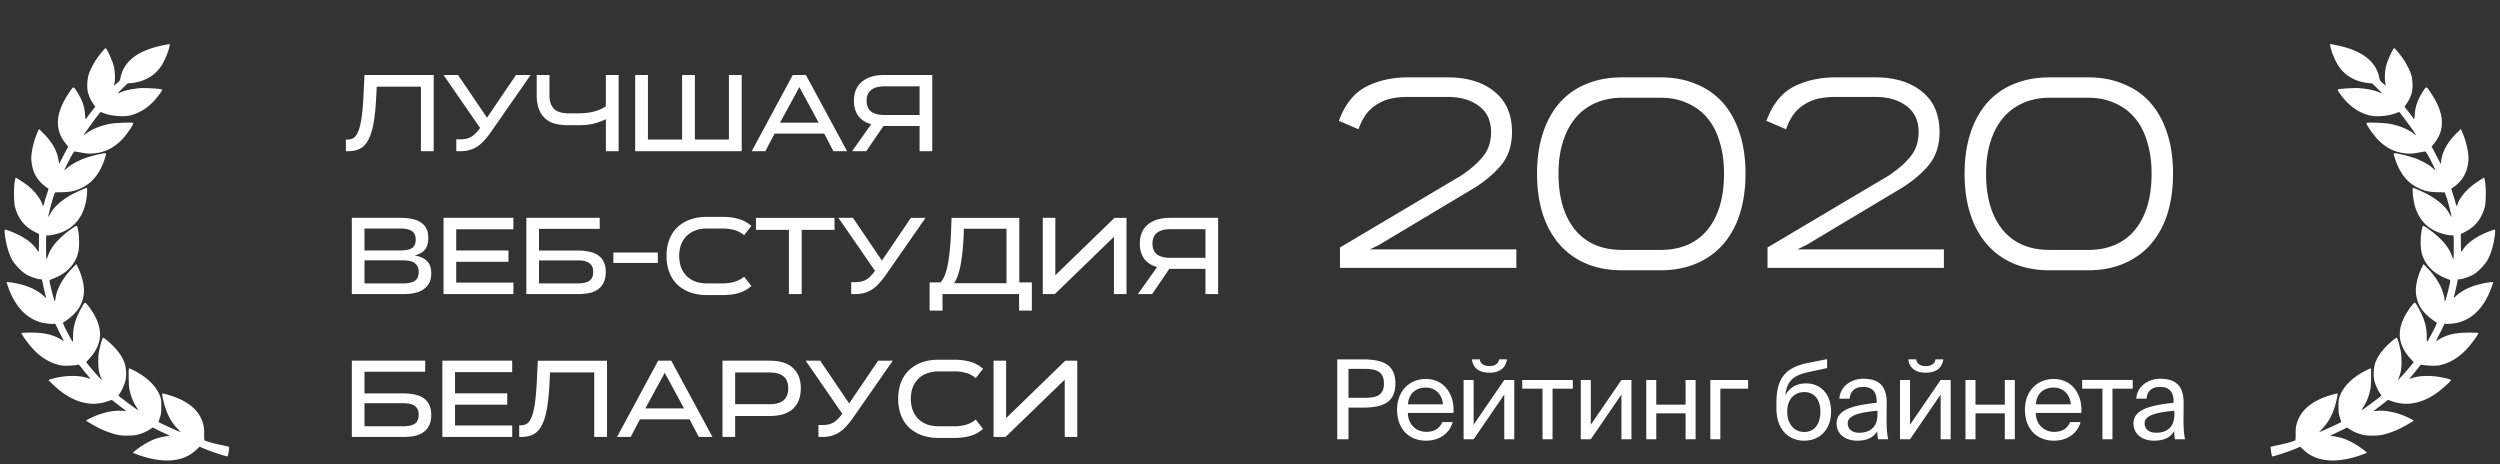
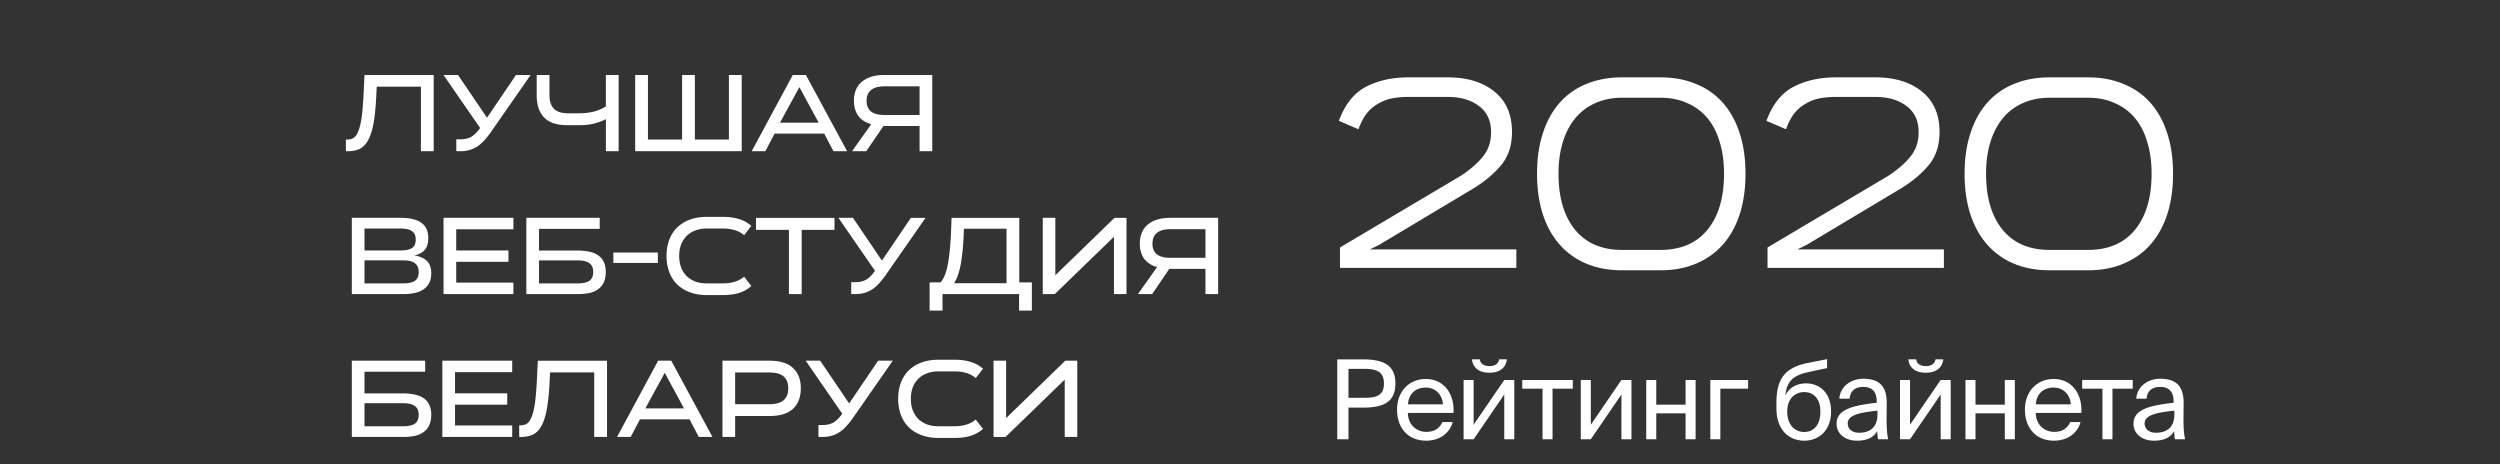
<svg xmlns="http://www.w3.org/2000/svg" width="280" height="52" fill="none">
  <rect width="100%" height="100%" fill="#333333" stroke="none" />
  <path d="M38.739 16.936V15.63h.21c.263 0 .493-.07.69-.21.198-.14.367-.395.506-.765.149-.37.268-.876.358-1.518.09-.642.16-1.46.21-2.455l.111-2.283h7.75v8.538h-1.432v-7.23h-4.948l-.05 1.012c-.057 1.209-.156 2.216-.296 3.023-.14.798-.337 1.435-.592 1.912-.247.47-.56.802-.938 1-.378.189-.835.284-1.37.284h-.21zM51.3 8.398l3.245 4.787 3.246-4.787h1.64L54.905 14.9a8.74 8.74 0 01-.703.863c-.23.255-.477.47-.74.642a3.17 3.17 0 01-.864.395 3.66 3.66 0 01-1.037.136h-.456v-1.333h.432c.238 0 .456-.02.654-.062.197-.04.382-.107.555-.197.173-.099.341-.23.506-.395.172-.165.345-.37.518-.617l-4.097-5.935h1.63zm10.24 0v2.233c0 .395.05.724.148.987.107.264.251.477.432.642.19.156.415.267.679.333a3.6 3.6 0 00.876.099h1.049c.773 0 1.415-.078 1.925-.235.518-.156.92-.341 1.209-.555V8.398h1.431v8.538H67.86v-3.59a6.43 6.43 0 01-1.296.481c-.51.14-1.147.206-1.913.197h-1.036c-.518 0-.991-.053-1.419-.16a2.848 2.848 0 01-1.11-.568 2.765 2.765 0 01-.716-1.048c-.173-.436-.26-.975-.26-1.617V8.398h1.432zm11.03 0v7.23h3.825v-7.23h1.431v7.23h3.813v-7.23h1.431v8.538H71.14V8.398h1.43zm22.306 8.538h-1.53l-1.037-1.974h-5.553l-1.036 1.974h-1.53l4.602-8.538h1.469l4.615 8.538zm-5.343-7.18l-2.172 3.985h4.331l-2.16-3.986zm14.88-1.358v8.538h-1.419v-2.825h-4.046l-1.926 2.825h-1.591l2.147-3.023c-.659-.189-1.148-.51-1.469-.962-.313-.46-.469-1.012-.469-1.654v-.012c0-.436.07-.83.21-1.184.14-.354.35-.654.63-.901a3.002 3.002 0 011.073-.592c.428-.14.93-.21 1.505-.21h5.355zm-1.419 4.479V9.669h-3.936c-.666 0-1.168.14-1.505.42-.33.27-.494.67-.494 1.196v.012c0 .519.165.914.494 1.185.337.263.839.395 1.505.395h3.936zm-58.136 11.52c1.028 0 1.802.182 2.32.544.526.362.79.933.79 1.715 0 .592-.136 1.04-.408 1.345-.263.296-.641.497-1.135.604.592.1 1.053.305 1.382.617.33.313.494.778.494 1.395 0 .411-.074.765-.222 1.06a1.948 1.948 0 01-.63.717c-.271.189-.6.329-.987.42a6.176 6.176 0 01-1.283.123h-5.775v-8.54h5.454zm.32 7.343c.569 0 .996-.095 1.284-.284.288-.198.432-.53.432-1 0-.42-.136-.74-.407-.962-.272-.222-.716-.333-1.333-.333h-4.33v2.579h4.355zm-4.355-3.69h4.047c.552 0 .971-.086 1.259-.259.288-.18.432-.498.432-.95 0-.46-.144-.782-.432-.963-.288-.189-.712-.283-1.27-.283h-4.036v2.455zM57.5 24.398v1.283h-6.404v2.37h5.849v1.27h-5.849v2.332H57.5v1.284h-7.823v-8.54H57.5zm1.45 8.539v-8.54h8.218v1.235h-6.8v2.43h4.356c.486 0 .922.046 1.308.136.387.082.712.218.975.407.272.19.477.436.617.74.148.305.222.675.222 1.111 0 .453-.074.84-.222 1.16-.14.313-.345.568-.617.765a2.587 2.587 0 01-.975.432 6.308 6.308 0 01-1.308.123H58.95zm5.774-1.197c.585 0 1.016-.1 1.296-.296.28-.206.42-.535.42-.988 0-.444-.14-.769-.42-.974-.28-.214-.712-.321-1.296-.321H60.37v2.579h4.355zm3.971-2.295v-1.16h4.985v1.16h-4.985zm14.644-3.098a2.782 2.782 0 00-1.074-.58 4.755 4.755 0 00-1.333-.172H79.18a3.64 3.64 0 00-1.308.222 2.67 2.67 0 00-.975.617 2.767 2.767 0 00-.617.962c-.14.379-.21.798-.21 1.259v.012c0 .47.07.893.21 1.271a2.9 2.9 0 00.617.975 2.9 2.9 0 00.975.617c.387.14.823.21 1.308.21h1.752c1.029 0 1.83-.251 2.407-.753l.814 1.049a3.71 3.71 0 01-1.394.777c-.519.156-1.127.235-1.827.235H79.18c-.707 0-1.34-.103-1.9-.309a4.067 4.067 0 01-1.431-.876 3.772 3.772 0 01-.889-1.382 5.085 5.085 0 01-.308-1.814v-.012c0-.667.103-1.267.308-1.802a3.773 3.773 0 01.889-1.382 4.08 4.08 0 011.431-.876c.56-.205 1.193-.308 1.9-.308h1.752c.667 0 1.263.078 1.79.234a3.582 3.582 0 011.43.778l-.813 1.048zm10.126-1.95v1.346H89.79v7.194h-1.431v-7.194h-3.69v-1.345h8.798zm2.066 0l3.245 4.788 3.245-4.787h1.641L99.135 30.9c-.23.32-.465.608-.704.863-.23.255-.477.47-.74.642a3.171 3.171 0 01-.864.395c-.304.09-.65.136-1.036.136h-.457v-1.333h.432c.239 0 .457-.02.654-.062.198-.04.383-.107.555-.197a2.42 2.42 0 00.506-.395c.173-.165.346-.37.519-.617l-4.097-5.935h1.629zm8.586 10.39V31.63h1.222c.37-.42.641-1.086.814-2 .173-.92.292-2.085.358-3.491l.062-1.74h7.588v7.23h1.407v3.16h-1.431v-1.851h-8.576v1.85h-1.444zm2.74-3.072h5.873v-6.096h-4.775l-.013.519a34.427 34.427 0 01-.111 1.715 20.133 20.133 0 01-.197 1.542 7.99 7.99 0 01-.309 1.308 3.835 3.835 0 01-.468 1.012zm17.967-7.317h1.345v8.539h-1.407V26.52l-6.626 6.417h-1.345v-8.54h1.407v6.43l6.626-6.43zm11.607 0v8.539h-1.419V30.11h-4.047l-1.925 2.826h-1.592l2.147-3.024c-.658-.189-1.147-.51-1.468-.962-.313-.46-.469-1.012-.469-1.654v-.012c0-.436.07-.83.21-1.184a2.32 2.32 0 01.629-.901 3.003 3.003 0 011.074-.592c.427-.14.929-.21 1.505-.21h5.355zm-1.419 4.479v-3.208h-3.936c-.666 0-1.168.14-1.505.42-.329.27-.494.67-.494 1.196v.012c0 .519.165.914.494 1.185.337.263.839.395 1.505.395h3.936zm-95.608 20.06v-8.54h8.218v1.235h-6.799v2.43h4.356c.485 0 .921.046 1.308.136.386.083.711.218.975.407.271.19.477.437.617.74.148.305.222.675.222 1.111 0 .453-.074.84-.222 1.16-.14.313-.346.568-.617.765a2.586 2.586 0 01-.975.432 6.308 6.308 0 01-1.308.123h-5.775zm5.775-1.197c.584 0 1.016-.1 1.295-.297.28-.205.42-.534.42-.987 0-.444-.14-.769-.42-.974-.28-.214-.711-.321-1.295-.321h-4.356v2.579h4.356zm12.188-7.342v1.283h-6.404v2.37h5.85v1.27h-5.85v2.332h6.404v1.284h-7.823v-8.54h7.823zm.784 8.538V47.63h.21c.263 0 .493-.07.69-.21.198-.14.367-.395.507-.765.148-.37.267-.876.357-1.518.09-.642.16-1.46.21-2.455l.111-2.283h7.75v8.538h-1.432v-7.23h-4.948l-.05 1.012c-.057 1.209-.156 2.216-.296 3.023-.14.798-.337 1.435-.592 1.912-.247.47-.56.802-.938 1-.378.189-.835.284-1.37.284h-.21zm21.644 0h-1.53l-1.037-1.974h-5.552l-1.037 1.974h-1.53l4.603-8.538h1.468l4.615 8.538zm-5.343-7.18L72.28 45.74h4.331l-2.16-3.986zm11.734-1.358c1.185 0 2.065.275 2.64.826.576.544.864 1.296.864 2.259v.012c0 .97-.288 1.732-.863 2.283-.576.543-1.456.814-2.64.814h-3.85v2.345h-1.42v-8.54h5.27zm-3.85 4.874h3.85c1.398 0 2.098-.593 2.098-1.777v-.012c0-1.177-.7-1.765-2.098-1.765h-3.85v3.554zm9.525-4.874l3.246 4.787 3.245-4.787h1.64L95.466 46.9a8.6 8.6 0 01-.703.863c-.23.255-.477.47-.74.642a3.17 3.17 0 01-.864.395c-.304.09-.65.136-1.037.136h-.456v-1.333h.432c.238 0 .456-.02.654-.062.197-.04.382-.107.555-.197.173-.099.341-.23.506-.395a4.1 4.1 0 00.518-.617l-4.096-5.935h1.628zm17.422 1.95a2.787 2.787 0 00-1.074-.58 4.757 4.757 0 00-1.333-.173h-1.752a3.64 3.64 0 00-1.308.222c-.378.14-.703.345-.974.617a2.754 2.754 0 00-.617.962c-.14.379-.21.798-.21 1.259v.012c0 .47.07.893.21 1.271.148.378.353.703.617.975.271.263.596.469.974.617.387.14.823.21 1.308.21h1.752c1.029 0 1.831-.251 2.407-.753l.814 1.049a3.709 3.709 0 01-1.394.777c-.519.156-1.127.235-1.827.235h-1.752c-.707 0-1.341-.103-1.9-.309a4.07 4.07 0 01-1.431-.876 3.775 3.775 0 01-.889-1.382 5.1 5.1 0 01-.308-1.814v-.012c0-.666.103-1.267.308-1.802a3.775 3.775 0 01.889-1.382 4.07 4.07 0 011.431-.876c.559-.205 1.193-.308 1.9-.308h1.752c.667 0 1.263.078 1.79.234a3.589 3.589 0 011.431.778l-.814 1.048zm10.028-1.95h1.345v8.538h-1.407V42.52l-6.626 6.416h-1.345v-8.538h1.407v6.428l6.626-6.428zm30.46-.148v8.945h1.258v-3.541h1.543c2.184 0 3.714-.481 3.714-2.702 0-2.209-1.53-2.703-3.714-2.703h-2.801zm2.899 1.06c1.321 0 2.332.186 2.332 1.642 0 1.468-1.011 1.604-2.332 1.604h-1.641V41.31h1.641zm10.119 4.936c.136-2.11-1.061-3.8-3.097-3.8-1.814 0-3.221 1.332-3.221 3.442 0 1.962 1.16 3.468 3.258 3.468 1.616 0 2.677-.95 2.973-2.086h-1.159c-.284.654-.827 1.099-1.814 1.099-.975 0-2.012-.691-2.049-2.123h5.109zm-3.097-2.838c1.197 0 1.875.938 1.912 1.876h-3.911c.098-1.333 1.012-1.876 1.999-1.876zm8.206-3.159c-.05.395-.358.753-1.086.753-.728 0-1.024-.358-1.074-.753h-.876c.062.74.58 1.493 1.937 1.493 1.407 0 1.876-.752 1.975-1.493h-.876zm.58 8.946h1.122v-6.638h-1.122l-3.431 5.01v-5.01h-1.123v6.638h1.123l3.431-5.01v5.01zm7.678-5.663v-.975h-5.664v.975h2.27v5.663h1.123v-5.663h2.271zm5.444 5.663h1.123v-6.638H181.6l-3.43 5.01v-5.01h-1.123v6.638h1.123l3.43-5.01v5.01zm8.308 0v-6.638h-1.123v2.764h-3.282v-2.764h-1.123v6.638h1.123v-2.9h3.282v2.9h1.123zm5.88-5.663v-.975h-4.232v6.638h1.123v-5.663h3.109zm6.491-.593c-.988 0-1.876.432-2.32 1.358.16-1.654.938-2.258 2.554-2.616l2.122-.457v-1l-2.184.433c-2.665.53-3.455 1.925-3.492 4.318v.765c0 2.419 1.407 3.616 3.122 3.616 1.629 0 2.999-1.136 2.999-3.27 0-2.098-1.296-3.147-2.801-3.147zm-.198 5.442c-1.123 0-1.912-.876-1.912-2.283 0-1.493.913-2.184 1.925-2.184 1.024 0 1.789.74 1.789 2.197 0 1.443-.716 2.27-1.802 2.27zm8.195-1.962c0 1.567-.999 2.048-2.048 2.048-.802 0-1.283-.42-1.283-1.048 0-.914 1.296-1.222 3.331-1.42v.42zm-2.295 2.937c1.185 0 1.864-.383 2.271-1.074.012.395.049.667.086.913h1.135c-.135-.629-.185-1.382-.172-2.505l.012-1.53c.012-1.875-.802-2.739-2.641-2.739-1.283 0-2.566.802-2.665 2.233h1.16c.049-.826.58-1.32 1.518-1.32.839 0 1.505.395 1.505 1.617v.16c-2.714.296-4.491.765-4.491 2.332 0 1.222 1.036 1.913 2.282 1.913zm8.793-9.107c-.049.395-.358.753-1.086.753-.728 0-1.024-.358-1.073-.753h-.876c.061.74.58 1.493 1.937 1.493 1.407 0 1.876-.752 1.974-1.493h-.876zm.58 8.946h1.123v-6.638h-1.123l-3.43 5.01v-5.01h-1.123v6.638h1.123l3.43-5.01v5.01zm8.308 0v-6.638h-1.123v2.764h-3.282v-2.764h-1.123v6.638h1.123v-2.9h3.282v2.9h1.123zm7.447-2.949c.136-2.11-1.061-3.8-3.097-3.8-1.814 0-3.221 1.332-3.221 3.442 0 1.962 1.16 3.468 3.258 3.468 1.616 0 2.678-.95 2.974-2.086h-1.16c-.284.654-.827 1.099-1.814 1.099-.975 0-2.011-.691-2.048-2.123h5.108zm-3.097-2.838c1.197 0 1.876.938 1.913 1.876h-3.912c.099-1.333 1.012-1.876 1.999-1.876zm8.854.124v-.975h-5.664v.975h2.271v5.663h1.123v-5.663h2.27zm4.664 2.887c0 1.567-1 2.048-2.049 2.048-.802 0-1.283-.42-1.283-1.048 0-.914 1.296-1.222 3.332-1.42v.42zm-2.295 2.937c1.184 0 1.863-.383 2.27-1.074.012.395.049.667.086.913h1.136c-.136-.629-.186-1.382-.173-2.505l.012-1.53c.012-1.875-.802-2.739-2.64-2.739-1.284 0-2.567.802-2.666 2.233h1.16c.049-.826.58-1.32 1.518-1.32.839 0 1.505.395 1.505 1.617v.16c-2.714.296-4.491.765-4.491 2.332 0 1.222 1.036 1.913 2.283 1.913zM157.748 8.664h4.382c2.212 0 3.967.538 5.266 1.613 1.299 1.055 1.948 2.557 1.948 4.505 0 1.48-.396 2.709-1.187 3.683-.791.953-1.806 1.816-3.044 2.587l-10.683 6.391-1.004.487h16.405V30h-19.753v-2.283l13.544-8.035c1.096-.73 1.928-1.461 2.496-2.191.588-.73.882-1.624.882-2.679 0-1.278-.446-2.252-1.339-2.922-.893-.69-2.07-1.035-3.531-1.035h-4.382c-.629 0-1.228.051-1.796.152a4.79 4.79 0 00-1.552.579 4.433 4.433 0 00-1.309 1.096c-.365.466-.68 1.065-.944 1.795l-2.191-.943c.669-1.826 1.674-3.095 3.013-3.805 1.36-.71 2.952-1.065 4.779-1.065zm14.402 10.805v-.03c0-1.664.213-3.156.639-4.475.426-1.339 1.045-2.475 1.857-3.409a7.888 7.888 0 012.982-2.13c1.198-.507 2.547-.761 4.049-.761h4.291c1.502 0 2.841.254 4.018.76a7.845 7.845 0 013.013 2.131c.812.934 1.43 2.07 1.857 3.41.426 1.318.639 2.81.639 4.474v.03c0 1.664-.213 3.165-.639 4.505-.427 1.319-1.045 2.445-1.857 3.378a8.138 8.138 0 01-3.013 2.161c-1.177.507-2.516.76-4.018.76h-4.291c-1.502 0-2.851-.253-4.049-.76a8.188 8.188 0 01-2.982-2.161c-.812-.933-1.431-2.06-1.857-3.378-.426-1.34-.639-2.841-.639-4.505zm2.404 0c0 2.658.619 4.748 1.857 6.27 1.238 1.501 2.993 2.252 5.266 2.252h4.291c2.273 0 4.028-.75 5.266-2.252 1.237-1.522 1.856-3.612 1.856-6.27v-.03c0-1.32-.162-2.496-.487-3.531-.304-1.055-.761-1.948-1.369-2.679a5.968 5.968 0 00-2.253-1.674c-.872-.405-1.877-.608-3.013-.608h-4.291c-1.117 0-2.121.203-3.014.608a6.028 6.028 0 00-2.222 1.674c-.608.73-1.075 1.624-1.4 2.679-.324 1.035-.487 2.212-.487 3.53v.03zm31.079-10.805h4.383c2.212 0 3.967.538 5.265 1.613 1.299 1.055 1.948 2.557 1.948 4.505 0 1.48-.395 2.709-1.187 3.683-.791.953-1.806 1.816-3.043 2.587l-10.684 6.391-1.004.487h16.405V30h-19.753v-2.283l13.544-8.035c1.096-.73 1.928-1.461 2.496-2.191.589-.73.883-1.624.883-2.679 0-1.278-.447-2.252-1.339-2.922-.893-.69-2.07-1.035-3.531-1.035h-4.383c-.629 0-1.228.051-1.796.152a4.79 4.79 0 00-1.552.579 4.445 4.445 0 00-1.309 1.096c-.365.466-.68 1.065-.943 1.795l-2.192-.943c.67-1.826 1.674-3.095 3.013-3.805 1.36-.71 2.953-1.065 4.779-1.065zm14.402 10.805v-.03c0-1.664.213-3.156.639-4.475.427-1.339 1.045-2.475 1.857-3.409a7.892 7.892 0 012.983-2.13c1.197-.507 2.546-.761 4.048-.761h4.291c1.502 0 2.841.254 4.018.76 1.197.488 2.202 1.198 3.013 2.131.812.934 1.431 2.07 1.857 3.41.426 1.318.639 2.81.639 4.474v.03c0 1.664-.213 3.165-.639 4.505-.426 1.319-1.045 2.445-1.857 3.378-.811.933-1.816 1.654-3.013 2.161-1.177.507-2.516.76-4.018.76h-4.291c-1.502 0-2.851-.253-4.048-.76a8.192 8.192 0 01-2.983-2.161c-.812-.933-1.43-2.06-1.857-3.378-.426-1.34-.639-2.841-.639-4.505zm2.405 0c0 2.658.619 4.748 1.856 6.27 1.238 1.501 2.993 2.252 5.266 2.252h4.291c2.273 0 4.028-.75 5.266-2.252 1.238-1.522 1.857-3.612 1.857-6.27v-.03c0-1.32-.163-2.496-.487-3.531-.305-1.055-.761-1.948-1.37-2.679a5.972 5.972 0 00-2.252-1.674c-.873-.405-1.877-.608-3.014-.608h-4.291c-1.116 0-2.121.203-3.013.608a6.02 6.02 0 00-2.222 1.674c-.609.73-1.076 1.624-1.4 2.679-.325 1.035-.487 2.212-.487 3.53v.03z" fill="#fff" />
-   <path fill-rule="evenodd" clip-rule="evenodd" d="M18.99 5.147c-.127.674-.566 1.715-.967 2.297-.75 1.087-1.875 1.714-3.344 1.863l-.4.04-.606.595c-.524.516-.575.58-.375.486.584-.28 1.513-.49 2.471-.558.503-.036 2.127.061 2.343.14.095.035.066.098-.256.547-.882 1.236-1.95 2.017-3.216 2.354-.794.211-2.171.094-3.082-.262l-.297-.117-.369.47a42.798 42.798 0 00-1.438 2.003c-.118.184-.081.169.304-.123.582-.44 1.607-.842 2.581-1.015.674-.119 2.597-.183 2.597-.087 0 .229-.81 1.385-1.347 1.924-.784.787-1.639 1.245-2.646 1.42-.667.115-1.078.108-1.842-.033a25.34 25.34 0 00-.736-.127c-.1-.01-.447.6-1.038 1.82-.182.376-.182.376.28-.04.296-.269 1.107-.72 1.724-.96.589-.228 1.753-.538 2.281-.608.338-.045.337-.052.099.668-.509 1.536-1.335 2.589-2.48 3.158-.76.379-1.28.5-2.257.523l-.804.02-.183.502c-.151.42-.461 1.58-.568 2.13-.024.127-.02.132.045.044a7.14 7.14 0 00.273-.447c.414-.725 1.37-1.52 2.546-2.115.57-.288 1.349-.622 1.452-.622.047 0 .03.582-.031 1.068-.252 1.993-1.256 3.357-2.91 3.95-.627.226-1.515.384-1.58.282-.028-.043-.051.254-.055.695-.009 1.1.01 1.904.044 1.96.017.026.088-.116.158-.315.356-1.012 1.13-1.93 2.442-2.895.608-.447.802-.551.836-.45.252.755.301 2.28.098 3.03-.361 1.33-1.319 2.293-2.853 2.87-.333.125-.346.137-.328.312.025.24.439 1.864.531 2.083.072.171.073.17.12-.169.153-1.098.789-2.267 1.82-3.346l.512-.538.174.342c.467.92.742 2.07.683 2.857-.102 1.345-.785 2.357-2.218 3.286l-.139.09.13.317c.124.305.891 1.743.975 1.828.022.023.042-.286.044-.685.006-1.046.268-1.937.913-3.097.389-.699.397-.705.643-.428.325.366.757 1.028 1 1.532.801 1.665.557 3.146-.754 4.566l-.346.375.465.575a19 19 0 00.893 1.017l.427.443-.106-.257c-.242-.581-.317-1.029-.315-1.856.003-.613.033-.932.132-1.37.176-.776.339-1.285.413-1.285.111 0 .776.563 1.245 1.055.544.571.943 1.183 1.146 1.757.178.504.237 1.347.132 1.884-.083.428-.38 1.131-.628 1.49a2.09 2.09 0 00-.18.287c0 .068 2.11 1.635 2.202 1.635.018 0-.105-.217-.273-.483-.33-.524-.616-1.31-.724-2-.065-.41-.087-2.129-.028-2.187.018-.018.25.078.517.212 1.524.768 2.566 1.794 2.975 2.93.11.304.129.474.128 1.129-.001.689-.018.821-.161 1.247-.088.262-.151.484-.141.493.088.078 2.362 1.115 2.445 1.115.017 0-.143-.183-.355-.406-.615-.647-1.033-1.377-1.345-2.345-.198-.617-.39-1.514-.335-1.568.02-.02.353.06.742.175 2.172.649 3.443 1.73 3.843 3.27.085.332.113.608.106 1.083-.005.35.008.664.029.697.06.097 1.029.377 1.901.55.443.089.828.18.856.205.047.041-.095 1-.158 1.062-.06.06-1.832-.522-2.648-.87l-.493-.211-.305.294c-.818.79-1.773 1.178-3.058 1.243-1.03.053-2.363-.19-3.573-.65l-.554-.21.195-.164c.65-.546 1.608-1.118 2.313-1.38a6.869 6.869 0 011.476-.331c.187-.015.159-.036-.403-.3a42.584 42.584 0 01-.968-.47l-.365-.186-.239.163a4.534 4.534 0 01-1.704.692c-.418.08-1.406.077-1.855-.003-.546-.098-1.386-.38-2.025-.68-.526-.245-1.639-.89-1.639-.948 0-.013.236-.142.524-.286 1.127-.562 2.435-.869 3.438-.806l.55.034-.171-.126a69.01 69.01 0 01-.82-.628l-.647-.502-.503.17c-1.68.573-3.418.208-5.139-1.077-.51-.381-1.428-1.226-1.428-1.314 0-.026.2-.1.445-.165 1.378-.367 2.939-.392 3.902-.063.17.059.31.092.31.075s-.188-.254-.418-.526a27.236 27.236 0 01-.64-.79c-.208-.273-.235-.29-.374-.234-.082.033-.487.073-.9.089-.634.023-.824.01-1.235-.092-1.008-.25-2.008-.873-2.852-1.779-.474-.508-1.285-1.624-1.285-1.768 0-.038.37-.059 1.04-.059 1.622 0 2.566.237 3.612.908.12.077.094.003-.178-.51a19.38 19.38 0 01-.512-1.037c-.107-.241-.211-.41-.233-.376-.058.093-1.03.013-1.534-.127-1.68-.467-2.915-1.8-3.693-3.987a9.444 9.444 0 01-.169-.5c0-.057.458-.015.997.093 1.399.279 2.416.74 3.185 1.444.272.25.281.24.158-.172-.067-.225-.372-1.6-.374-1.685 0-.01-.099-.021-.22-.026-.297-.01-1.144-.307-1.548-.542-.475-.276-1.257-1.08-1.549-1.594-.426-.75-.738-1.854-.85-3.009-.049-.499-.061-.494.65-.221 1.365.523 2.367 1.212 2.916 2.005.12.173.226.307.235.298.01-.01.02-.463.024-1.008l.008-.992-.483-.249c-1.158-.595-1.853-1.48-2.212-2.817-.128-.477-.142-2.154-.023-2.812.044-.243.09-.442.101-.442.064 0 1.013.619 1.311.855.745.59 1.397 1.39 1.618 1.99.144.388.173.395.254.057.04-.167.173-.61.295-.985.121-.374.215-.683.207-.687-.212-.106-.582-.396-.837-.655-.602-.61-.94-1.332-1.058-2.258-.057-.45-.052-.638.03-1.225a9.11 9.11 0 01.647-2.217l.143-.322.434.425c1.029 1.009 1.597 1.999 1.756 3.061l.064.427.51-.974.51-.974-.282-.348c-1.257-1.55-1.151-3.373.325-5.595.565-.85.527-.837.877-.304.612.932.915 1.752.961 2.606.03.548.073.655.181.454a11.9 11.9 0 01.516-.69l.46-.588-.191-.267a4.077 4.077 0 01-.639-1.354c-.111-.473-.085-1.352.057-1.88.128-.48.6-1.411.987-1.947.362-.502.876-1.109.938-1.109.119 0 .747 1.371.904 1.97.175.671.197 1.682.046 2.153-.028.09.056.04.312-.18.275-.238.358-.348.385-.51.313-1.906 1.933-3.177 4.772-3.749.385-.077.72-.14.743-.14.023 0 .024.095.002.212zm241.998 0c.127.674.566 1.715.967 2.297.75 1.087 1.875 1.714 3.344 1.863l.401.04.605.595c.524.516.574.58.375.486-.584-.28-1.513-.49-2.471-.558-.503-.036-2.127.061-2.343.14-.095.035-.066.098.255.547.883 1.236 1.952 2.017 3.217 2.354.794.211 2.171.094 3.081-.262l.298-.117.369.47a42.47 42.47 0 011.438 2.003c.118.184.081.169-.304-.123-.582-.44-1.607-.842-2.581-1.015-.675-.119-2.597-.183-2.597-.087 0 .229.81 1.385 1.347 1.924.784.787 1.639 1.245 2.646 1.42.667.115 1.078.108 1.842-.033.347-.064.679-.12.736-.127.099-.01.447.6 1.038 1.82.182.376.182.376-.28-.04-.296-.269-1.107-.72-1.724-.96-.589-.228-1.753-.538-2.281-.608-.338-.045-.337-.052-.099.668.509 1.536 1.335 2.589 2.48 3.158.76.379 1.28.5 2.257.523l.804.02.182.502c.152.42.462 1.58.569 2.13.024.127.019.132-.046.044a7.346 7.346 0 01-.272-.447c-.414-.725-1.37-1.52-2.546-2.115-.57-.288-1.349-.622-1.452-.622-.047 0-.03.582.031 1.068.252 1.993 1.256 3.357 2.909 3.95.628.226 1.516.384 1.581.282.028-.043.051.254.055.695.008 1.1-.01 1.904-.044 1.96-.017.026-.088-.116-.158-.315-.356-1.012-1.131-1.93-2.442-2.895-.608-.447-.803-.551-.836-.45-.252.755-.302 2.28-.098 3.03.361 1.33 1.319 2.293 2.853 2.87.333.125.346.137.328.312-.025.24-.439 1.864-.531 2.083-.072.171-.073.17-.12-.169-.154-1.098-.789-2.267-1.82-3.346l-.513-.538-.173.342c-.467.92-.742 2.07-.683 2.857.102 1.345.785 2.357 2.218 3.286l.139.09-.13.317c-.125.305-.891 1.743-.975 1.828-.022.023-.042-.286-.044-.685-.006-1.046-.268-1.937-.913-3.097-.389-.699-.397-.705-.643-.428-.325.366-.757 1.028-1 1.532-.801 1.665-.557 3.146.754 4.566l.346.375-.466.575a18.61 18.61 0 01-.892 1.017l-.427.443.106-.257c.242-.581.317-1.029.315-1.856-.003-.613-.033-.932-.132-1.37-.176-.776-.339-1.285-.413-1.285-.112 0-.776.563-1.245 1.055-.544.571-.943 1.183-1.146 1.757-.178.504-.237 1.347-.133 1.884.084.428.381 1.131.629 1.49.098.142.179.271.179.287 0 .068-2.109 1.635-2.202 1.635-.017 0 .106-.217.274-.483.331-.524.616-1.31.724-2 .065-.41.087-2.129.028-2.187-.018-.018-.251.078-.517.212-1.524.768-2.566 1.794-2.975 2.93-.109.304-.129.474-.128 1.129.001.689.018.821.161 1.247.088.262.151.484.141.493-.088.078-2.362 1.115-2.445 1.115-.017 0 .143-.183.355-.406.615-.647 1.033-1.377 1.344-2.345.199-.617.391-1.514.336-1.568-.019-.02-.353.06-.742.175-2.172.649-3.443 1.73-3.843 3.27-.086.332-.113.608-.106 1.083.005.35-.008.664-.029.697-.06.097-1.029.377-1.902.55-.442.089-.827.18-.855.205-.047.041.095 1 .157 1.062.061.06 1.833-.522 2.649-.87l.493-.211.305.294c.818.79 1.773 1.178 3.057 1.243 1.031.053 2.364-.19 3.574-.65l.554-.21-.195-.164c-.649-.546-1.608-1.118-2.313-1.38a6.877 6.877 0 00-1.476-.331c-.187-.015-.159-.036.402-.3.332-.156.768-.367.969-.47l.365-.186.239.163a4.528 4.528 0 001.704.692c.418.08 1.406.077 1.855-.003.546-.098 1.386-.38 2.025-.68.526-.245 1.639-.89 1.639-.948 0-.013-.236-.142-.524-.286-1.127-.562-2.435-.869-3.438-.806l-.551.034.172-.126c.095-.07.464-.352.82-.628l.647-.502.503.17c1.68.573 3.418.208 5.139-1.077.511-.381 1.428-1.226 1.428-1.314 0-.026-.2-.1-.446-.165-1.377-.367-2.938-.392-3.901-.063-.17.059-.309.092-.309.075s.187-.254.417-.526c.229-.273.517-.628.64-.79.208-.273.235-.29.374-.234.082.033.487.073.899.089.635.023.825.01 1.236-.092 1.007-.25 2.008-.873 2.852-1.779.474-.508 1.285-1.624 1.285-1.768 0-.038-.371-.059-1.04-.059-1.622 0-2.566.237-3.613.908-.119.077-.093.003.179-.51.175-.328.405-.795.512-1.037.106-.241.211-.41.233-.376.058.093 1.031.013 1.534-.127 1.68-.467 2.915-1.8 3.693-3.987a9.36 9.36 0 00.169-.5c0-.057-.458-.015-.997.093-1.399.279-2.416.74-3.185 1.444-.272.25-.281.24-.158-.172.067-.225.372-1.6.374-1.685 0-.01.099-.021.219-.026.298-.01 1.145-.307 1.549-.542.475-.276 1.257-1.08 1.548-1.594.427-.75.739-1.854.851-3.009.049-.499.061-.494-.651-.221-1.364.523-2.366 1.212-2.915 2.005-.12.173-.226.307-.235.298-.009-.01-.02-.463-.025-1.008l-.007-.992.483-.249c1.158-.595 1.853-1.48 2.212-2.817.128-.477.142-2.154.023-2.812-.044-.243-.09-.442-.101-.442-.064 0-1.013.619-1.311.855-.745.59-1.397 1.39-1.618 1.99-.144.388-.174.395-.254.057a18.18 18.18 0 00-.295-.985c-.122-.374-.215-.683-.207-.687.211-.106.582-.396.837-.655.602-.61.94-1.332 1.058-2.258.057-.45.052-.638-.031-1.225a9.08 9.08 0 00-.646-2.217l-.143-.322-.434.425c-1.029 1.009-1.597 1.999-1.756 3.061l-.064.427-.51-.974-.51-.974.282-.348c1.257-1.55 1.151-3.373-.325-5.595-.565-.85-.527-.837-.877-.304-.612.932-.915 1.752-.962 2.606-.029.548-.072.655-.18.454a11.9 11.9 0 00-.516-.69l-.461-.588.192-.267c.296-.41.536-.92.639-1.354.111-.473.085-1.352-.057-1.88-.128-.48-.601-1.411-.987-1.947-.362-.502-.876-1.109-.938-1.109-.119 0-.747 1.371-.904 1.97-.175.671-.197 1.682-.046 2.153.028.09-.056.04-.312-.18-.275-.238-.358-.348-.385-.51-.314-1.906-1.933-3.177-4.772-3.749a18.96 18.96 0 00-.743-.14c-.023 0-.024.095-.002.212z" fill="#fff" />
</svg>